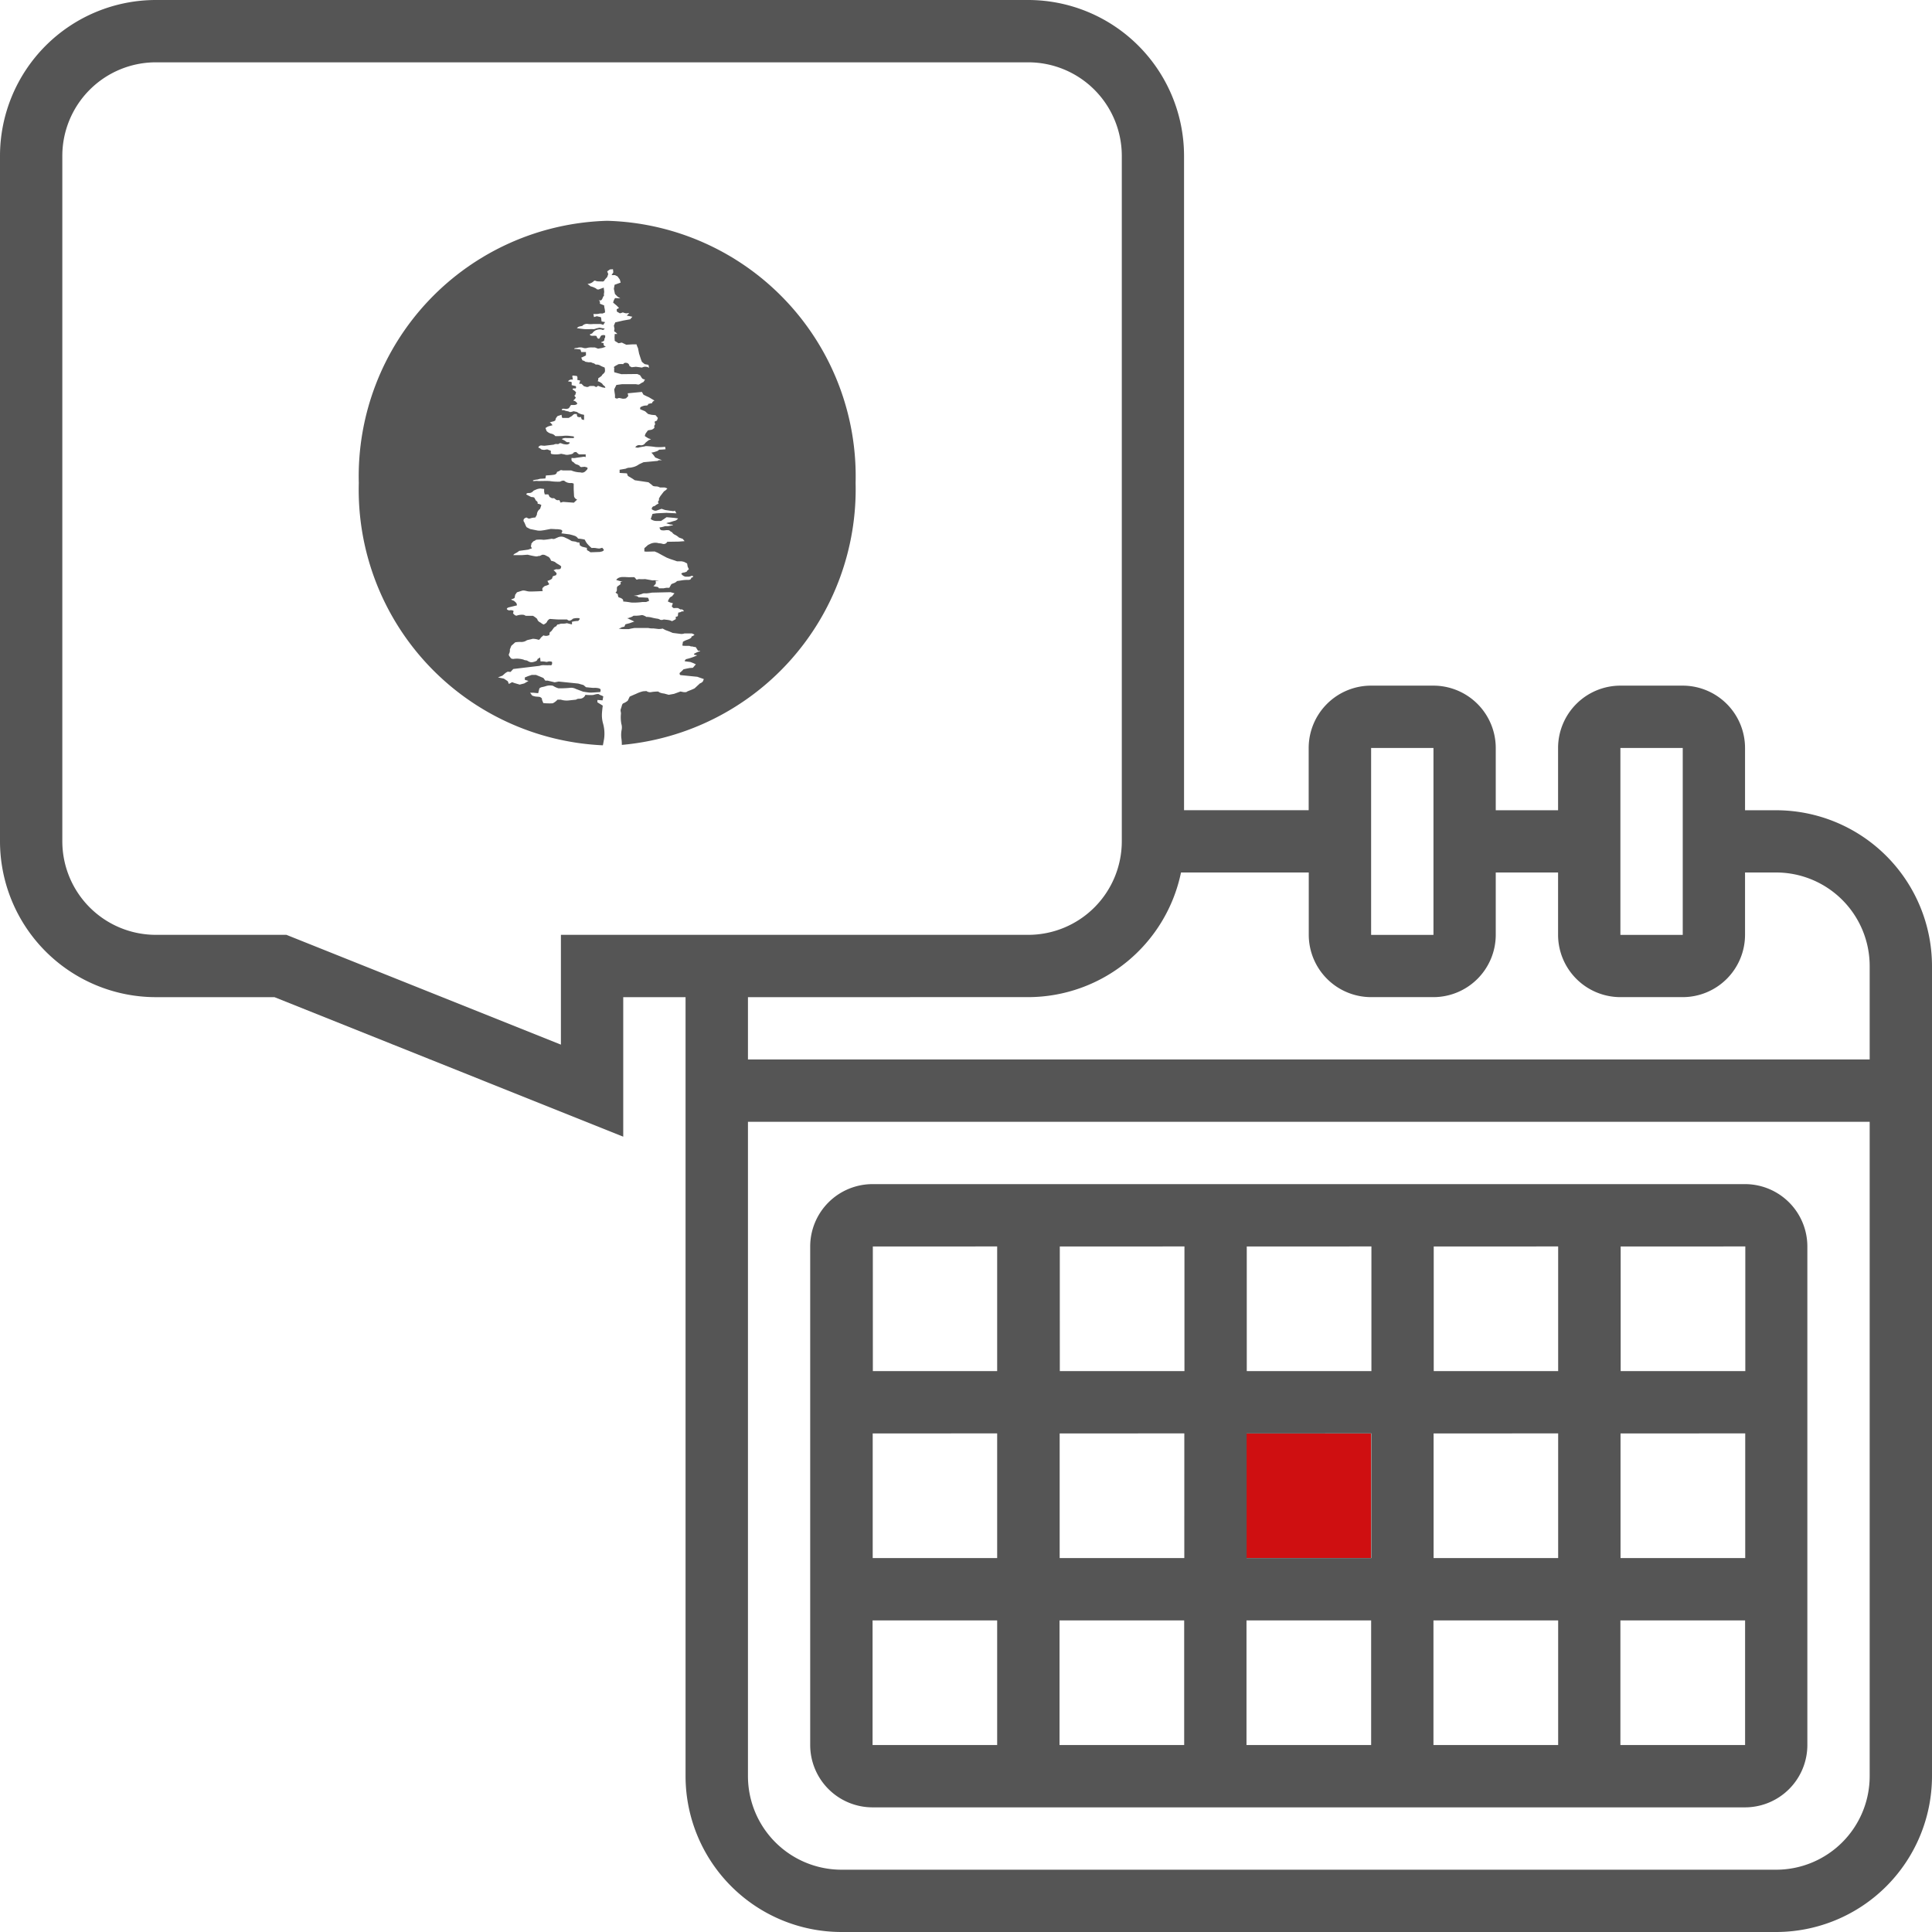
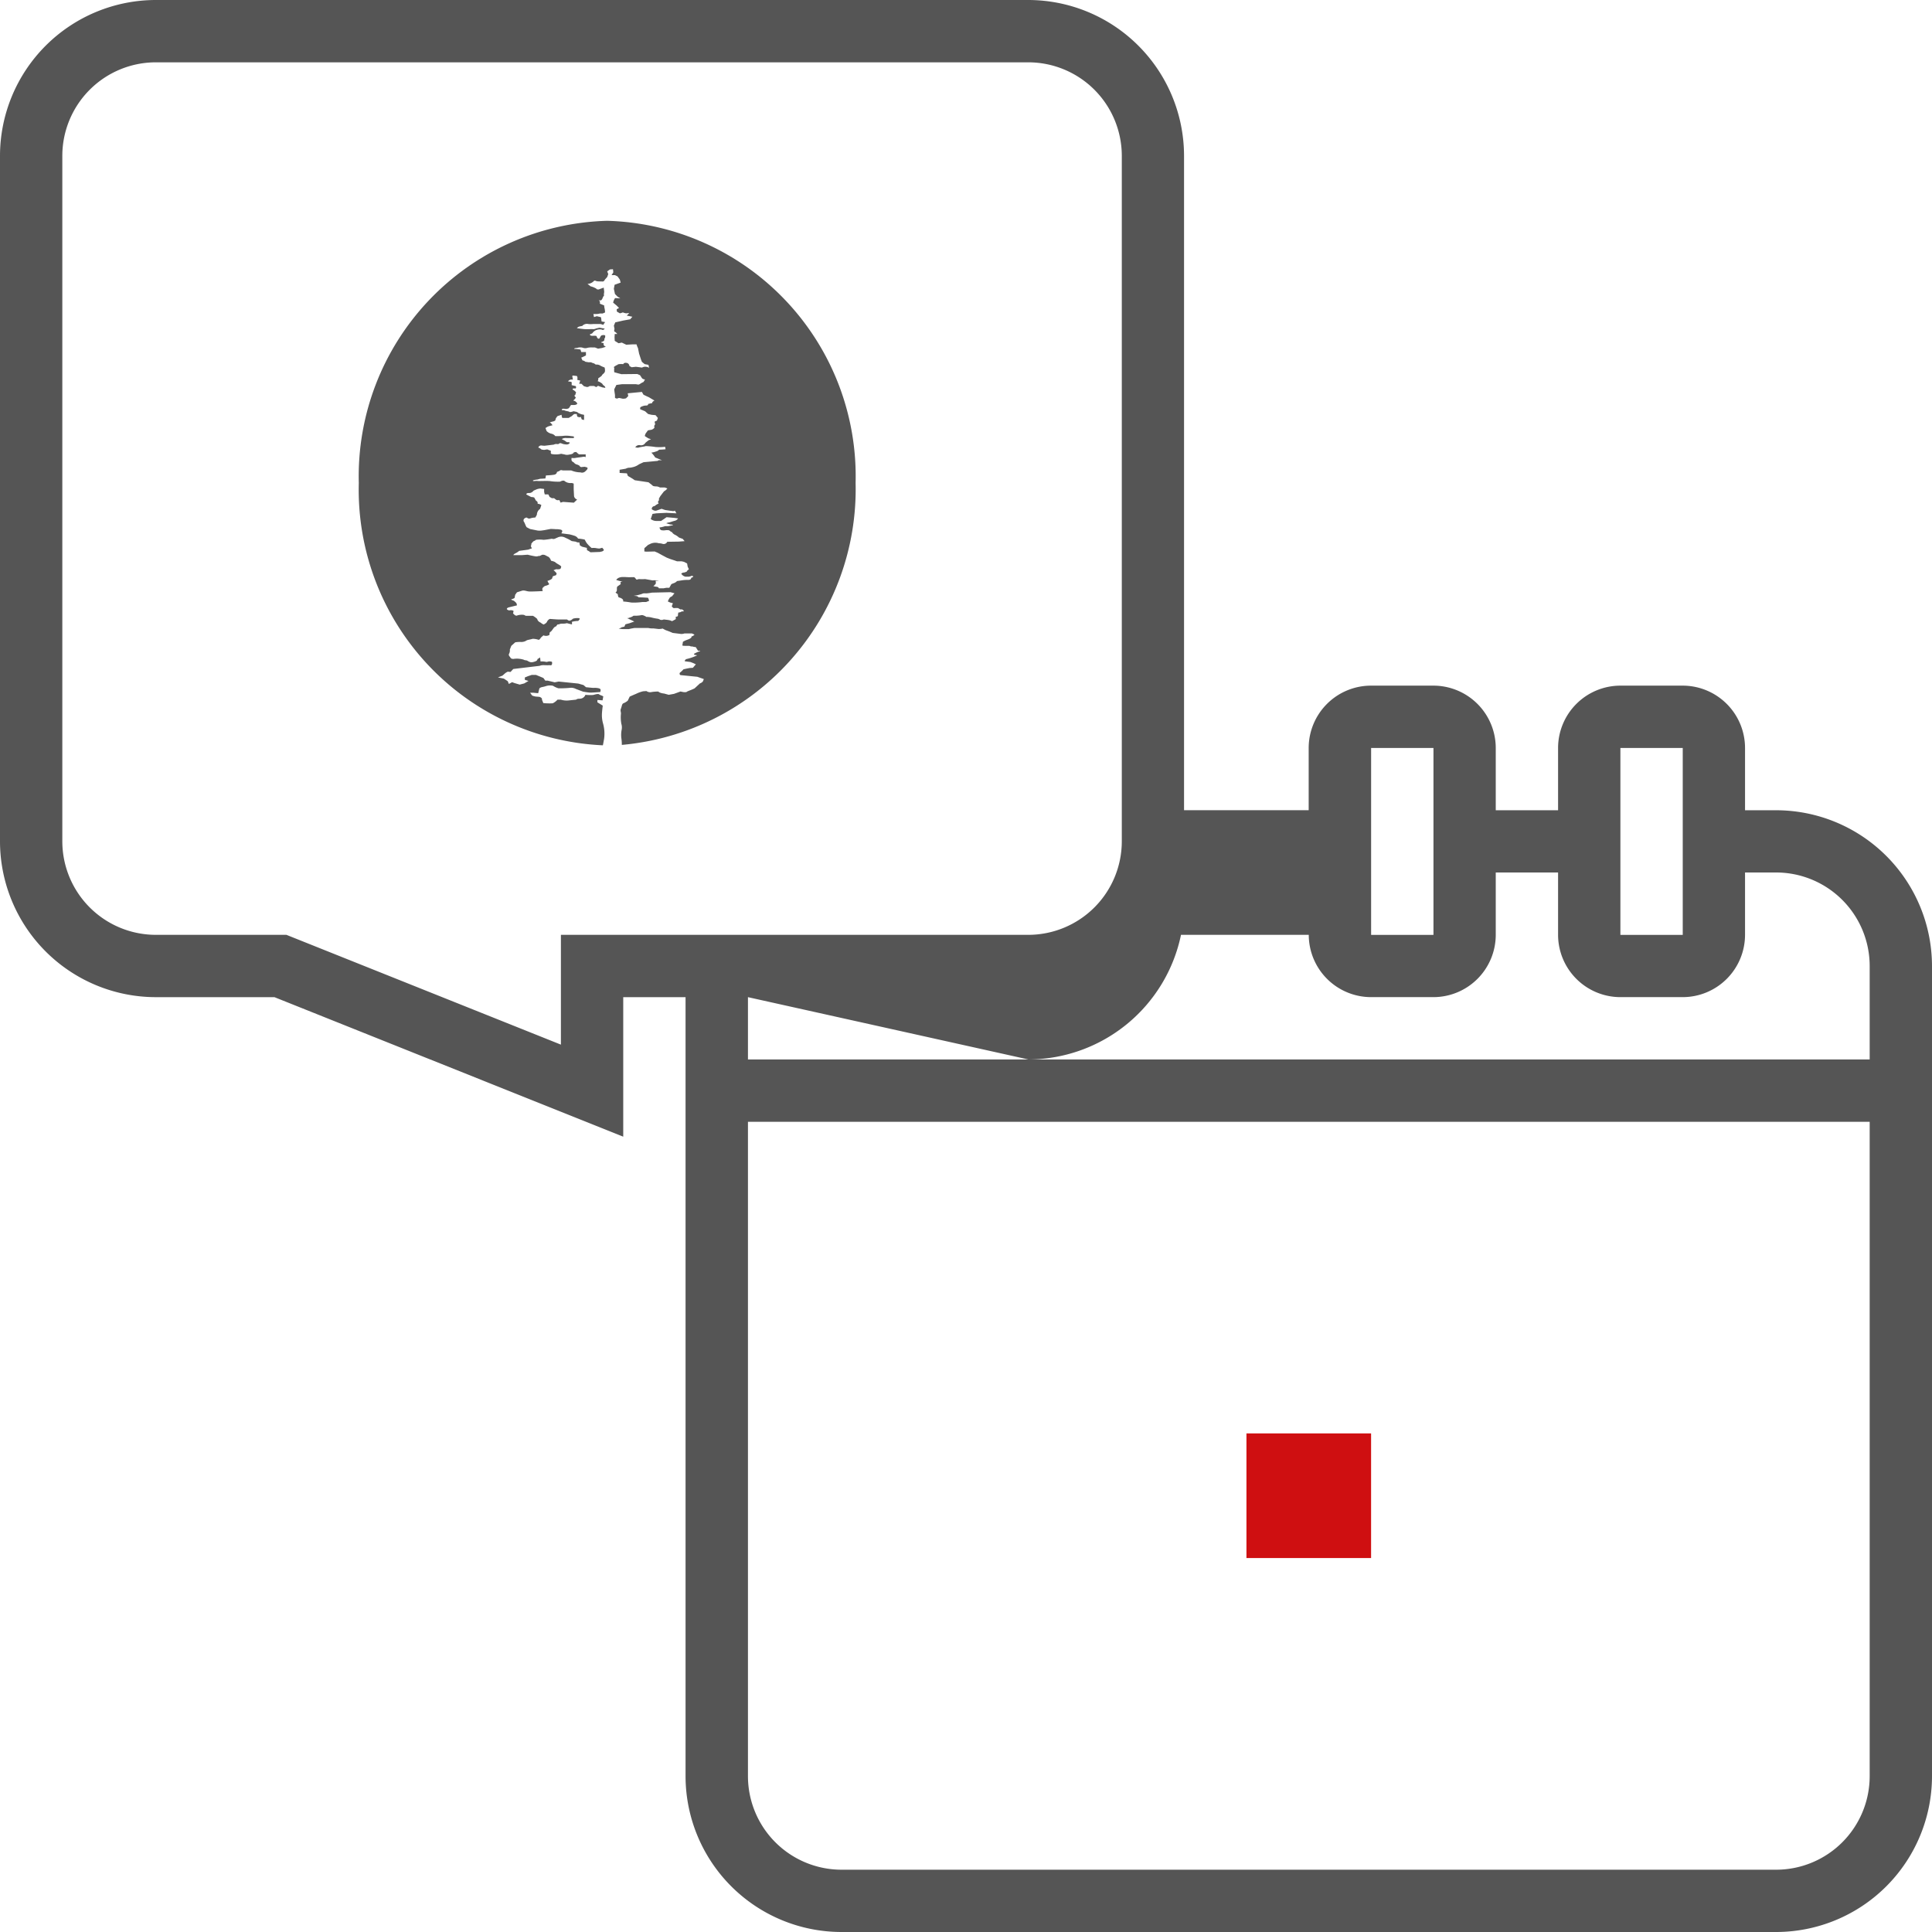
<svg xmlns="http://www.w3.org/2000/svg" width="70" height="70" viewBox="0 0 70 70">
-   <path d="M64.354,70H30.484a5.652,5.652,0,0,1-5.645-5.646V36.129H22.581v5.055L9.944,36.129h-4.3A5.651,5.651,0,0,1,0,30.484V5.645A5.651,5.651,0,0,1,5.645,0H37.258A5.651,5.651,0,0,1,42.9,5.645v23.71h4.516V27.1a2.261,2.261,0,0,1,2.258-2.258h2.258A2.261,2.261,0,0,1,54.194,27.1v2.257h2.258V27.1a2.261,2.261,0,0,1,2.258-2.258h2.258A2.261,2.261,0,0,1,63.226,27.1v2.257h1.129A5.652,5.652,0,0,1,70,35V64.354A5.652,5.652,0,0,1,64.354,70ZM27.1,40.645v23.71a3.391,3.391,0,0,0,3.387,3.388H64.354a3.391,3.391,0,0,0,3.388-3.388V40.645Zm0-4.516v2.258H67.742V35a3.391,3.391,0,0,0-3.388-3.388H63.226v2.258a2.261,2.261,0,0,1-2.258,2.258H58.71a2.261,2.261,0,0,1-2.258-2.258V31.612H54.194v2.258a2.261,2.261,0,0,1-2.258,2.258H49.677a2.261,2.261,0,0,1-2.258-2.258V31.612H42.79a5.666,5.666,0,0,1-5.531,4.516ZM5.645,2.258A3.391,3.391,0,0,0,2.258,5.645V30.484a3.391,3.391,0,0,0,3.387,3.387h4.733l9.945,3.978V33.871H37.258a3.391,3.391,0,0,0,3.387-3.387V5.645a3.391,3.391,0,0,0-3.387-3.387ZM58.71,27.1v6.773h2.259V27.1Zm-9.032,0v6.773h2.259V27.1Z" fill="#555" />
+   <path d="M64.354,70H30.484a5.652,5.652,0,0,1-5.645-5.646V36.129H22.581v5.055L9.944,36.129h-4.3A5.651,5.651,0,0,1,0,30.484V5.645A5.651,5.651,0,0,1,5.645,0H37.258A5.651,5.651,0,0,1,42.9,5.645v23.71h4.516V27.1a2.261,2.261,0,0,1,2.258-2.258h2.258A2.261,2.261,0,0,1,54.194,27.1v2.257h2.258V27.1a2.261,2.261,0,0,1,2.258-2.258h2.258A2.261,2.261,0,0,1,63.226,27.1v2.257h1.129A5.652,5.652,0,0,1,70,35V64.354A5.652,5.652,0,0,1,64.354,70ZM27.1,40.645v23.71a3.391,3.391,0,0,0,3.387,3.388H64.354a3.391,3.391,0,0,0,3.388-3.388V40.645Zm0-4.516v2.258H67.742V35a3.391,3.391,0,0,0-3.388-3.388H63.226v2.258a2.261,2.261,0,0,1-2.258,2.258H58.71a2.261,2.261,0,0,1-2.258-2.258V31.612H54.194v2.258a2.261,2.261,0,0,1-2.258,2.258H49.677a2.261,2.261,0,0,1-2.258-2.258H42.79a5.666,5.666,0,0,1-5.531,4.516ZM5.645,2.258A3.391,3.391,0,0,0,2.258,5.645V30.484a3.391,3.391,0,0,0,3.387,3.387h4.733l9.945,3.978V33.871H37.258a3.391,3.391,0,0,0,3.387-3.387V5.645a3.391,3.391,0,0,0-3.387-3.387ZM58.71,27.1v6.773h2.259V27.1Zm-9.032,0v6.773h2.259V27.1Z" fill="#555" />
  <path d="M9.53,18.989a1.775,1.775,0,0,0-.013-.215.981.981,0,0,1,.006-.33.445.445,0,0,0-.01-.217,1.321,1.321,0,0,1-.016-.358c.009-.072-.032-.115,0-.192s.033-.156.078-.19a.611.611,0,0,0,.17-.1l.07-.147s.132-.061.229-.1a1.229,1.229,0,0,1,.254-.093l.124-.009a.227.227,0,0,0,.181.037,1.37,1.37,0,0,1,.252-.018s.032.052.21.072l.165.045.19-.034.236-.086.1.021s.1.015.128-.01.164-.063.283-.125l.193-.179a.248.248,0,0,0,.107-.071l.034-.086-.237-.083-.61-.061a.059.059,0,0,1-.017-.09.815.815,0,0,0,.127-.12l.118-.026.106-.021.116-.007.108-.126-.087-.042-.108-.042-.208-.028c0-.029.023-.076.1-.088a1.807,1.807,0,0,0,.354-.128c-.029-.008-.169-.011-.1-.064l.085-.042c.035-.018.119-.038.127-.059H12.29l-.082-.132a.406.406,0,0,1-.119-.022.21.21,0,0,1-.111-.023l-.155,0s-.1,0-.1-.016l.021-.131a.908.908,0,0,1,.1-.052c.038-.018.243-.07.209-.148,0,0,.034.021.11-.06l-.094-.043H11.8a.32.32,0,0,1-.126.019l-.3-.037-.119-.051-.145-.053-.1-.054a.658.658,0,0,1-.149.016l-.191-.022a.653.653,0,0,1-.187-.016l-.414,0s-.118,0-.123.009a1.469,1.469,0,0,0-.159.032c-.032,0-.209,0-.228,0l-.142-.013a.444.444,0,0,0,.106-.052l.1-.024.037-.084.15-.04.172-.061-.261-.123s.069,0,.084-.019a.372.372,0,0,0,.149-.068,1.44,1.44,0,0,0,.252-.014.159.159,0,0,1,.1,0c.039.016.1.039.106.057a.737.737,0,0,1,.184.019,1.868,1.868,0,0,0,.227.046.26.26,0,0,1,.1.039.192.192,0,0,0,.127-.012l.162.019a.5.5,0,0,1,.138.043l.131-.07a.2.2,0,0,0,0-.092c.05,0,.093-.014.081-.058l.014-.092a.347.347,0,0,0,.094-.021s0-.023.107-.023a.094.094,0,0,0-.116-.068c-.017,0-.068-.04-.1-.051a.97.97,0,0,0-.114,0c-.022,0-.043.024-.108-.062l.041-.113-.1-.026-.083-.038a.532.532,0,0,1,.061-.122s.008-.03.094-.068c.013-.016.025-.035.086-.106l-.143-.04-.678.016a1.432,1.432,0,0,1-.207.027s-.108-.009-.134.013a1.423,1.423,0,0,1-.309.073c.043.013.123-.005.166.054,0,0,.119.007.156.007l.183.011s.028.016.045.114l-.107.041-.132,0a2.246,2.246,0,0,1-.408.019,2.715,2.715,0,0,0-.292-.038c.018-.085-.062-.107-.078-.123l-.085-.028s-.024-.021-.032-.114L9.3,13.47a.118.118,0,0,0,.051-.11c0-.075,0-.1.032-.12l.112-.081c-.042-.065.005-.085.067-.085a1.557,1.557,0,0,1-.232-.061c0-.027.077-.077.1-.083a.41.41,0,0,1,.116-.024h.091l.1.006a1.035,1.035,0,0,0,.129,0c.042,0,.118,0,.118,0s.031.031.079.09l.085-.021a1.506,1.506,0,0,0,.225,0l.272.048a.653.653,0,0,1,.231.014h-.121l.009.093a.286.286,0,0,1-.093.1.988.988,0,0,0,.1.022c.041,0,.094.017.1.058h.17s.091-.019.109-.019l.1,0,.074-.131a.82.82,0,0,1,.1-.041.281.281,0,0,0,.106-.072l.177-.026a1.108,1.108,0,0,1,.22-.015c.05,0,.116-.011.116-.077a.158.158,0,0,0,.078-.045c-.019-.023-.061-.038-.085-.016a.419.419,0,0,1-.1.022.321.321,0,0,0-.087,0,.234.234,0,0,1-.166-.111.148.148,0,0,1,.106-.041l.088-.029a.2.2,0,0,1,.083-.086l-.045-.1-.02-.114-.111-.058-.087-.02h-.168l-.091-.032-.16-.053-.122-.048-.176-.094-.149-.082-.112-.047-.292.007-.081-.007,0-.118.133-.118.079-.038a.428.428,0,0,1,.31-.024.566.566,0,0,1,.125.017.142.142,0,0,0,.183-.07l.42-.007.208-.016-.067-.082-.137-.05a.6.6,0,0,0-.146-.1.239.239,0,0,1-.105-.092.321.321,0,0,1-.1-.067.4.4,0,0,0-.127-.006.458.458,0,0,1-.159,0c-.038-.014-.054-.037-.068-.1a.8.8,0,0,0,.2-.046l.119,0,.171-.037c0-.021-.069-.021-.1-.025l-.146-.044a.355.355,0,0,1,.113-.03l.089-.028.08-.025a.209.209,0,0,0,.147-.092l-.128-.018-.289-.026-.1.07-.1.066-.156,0a.33.33,0,0,1-.218-.07l.03-.085.034-.1.137-.021.372-.018.358.018-.056-.1c-.016.023-.075.018-.075.018l-.109-.014-.17-.025-.128-.043-.183.064s-.066.031-.171-.048a.1.1,0,0,1,.1-.114.617.617,0,0,1,.149-.094.089.089,0,0,1-.018-.085c.012-.005.039-.026.027-.094l.052-.09.131-.171a.39.39,0,0,0,.123-.106l-.09-.034H10.91a.274.274,0,0,0-.123-.039c-.042,0-.139-.005-.151-.041l-.14-.109L10,9.4l-.093-.063-.157-.093-.037-.094-.263-.015V9.02l.221-.038a.33.33,0,0,1,.1-.034.672.672,0,0,0,.153-.021.6.6,0,0,0,.23-.105l.162-.075.293-.027.158-.016c.019,0,.08,0,.09-.029h.127l-.245-.1A.966.966,0,0,0,10.6,8.4a.948.948,0,0,0,.117-.025c.044-.018.125-.028.159-.081l.149-.008.089-.008L11.1,8.189a1.847,1.847,0,0,1-.347.007,3.184,3.184,0,0,0-.356-.034c-.031.017-.225.037-.279.06l-.1-.013a.161.161,0,0,1,.184-.077.175.175,0,0,0,.179-.084s.017-.018.123-.1l.085-.033-.1-.034-.125-.08a.237.237,0,0,1,.038-.108l.074-.1.079-.015a.2.2,0,0,0,.159-.088.093.093,0,0,1,.025-.113l-.021-.093s.013-.024.083-.042l.035-.1-.084-.1-.145-.013L10.483,7l-.112-.1-.176-.073c0-.029-.01-.067.025-.083a.464.464,0,0,1,.165-.051c.044.005.116-.009.093-.055l.158-.036s-.032-.029.077-.091c0,0-.007,0-.2-.117l-.1-.045L10.314,6.3l-.057-.1-.514.05.02.1-.081.082a.339.339,0,0,1-.123.013c-.042-.007-.127-.035-.155-.021a.1.1,0,0,1-.122-.013v-.1L9.265,6.2l-.011-.093.078-.159.211-.029h.5a.3.3,0,0,0,.1.013c.04-.01.058-.04.175-.094l.051-.089c-.057-.009-.088-.018-.114-.055l-.066-.1-.1-.043-.574.006-.1-.026-.16-.044-.006-.094A.108.108,0,0,0,9.24,5.3s0-.007.093-.066c.034,0,.034-.034.1-.041s.151,0,.151,0,.015-.055.1-.047a.123.123,0,0,1,.121.115l.081.045.154-.017.121.016c.063.005.08.021.118.005a.222.222,0,0,1,.12-.021.273.273,0,0,1,.12.037l-.025-.107-.136-.026-.1-.082-.035-.089-.068-.211-.04-.2a.749.749,0,0,1-.053-.135H9.931l-.241.014-.16-.077-.118.023-.139-.086-.007-.128.007-.12h.093s-.054-.071-.093-.082-.008-.1-.008-.1l-.023-.122.05-.118.293-.067.247-.044.08-.093L9.8,3.453,9.71,3.436,9.8,3.341l-.114.011a.571.571,0,0,1-.12-.033.509.509,0,0,1-.107.033l-.106-.061a.512.512,0,0,1-.009-.086l.085-.048L9.341,3.07l-.126-.105A.433.433,0,0,1,9.286,2.8l.189.01-.1-.063-.094-.095-.04-.187.027-.147.219-.079-.03-.11-.083-.115-.094-.046-.122,0,.064-.1-.013-.113L9.1,1.762l-.1.069.038.1L9,2.037l-.082.091s-.032.077-.088.072-.186,0-.222-.015-.064-.028-.094,0a.332.332,0,0,1-.221.1c0,.017.035.024.1.087a.761.761,0,0,1,.21.085c.022.031.041.031.087.031l.184-.067.017.141c0,.071-.025.108,0,.139-.065.07-.051.137-.117.182H8.691c.066.033.043.077.043.119l.156.064a.514.514,0,0,0,.015.108.738.738,0,0,1,.017.147l-.088.038h-.1a.466.466,0,0,1-.137.018H8.5l.021.112.107-.033c.043.019.107.019.149.043l.02.148.127.023-.075.107c-.031-.034-.035-.015-.089-.038H8.493a.724.724,0,0,1-.179,0,.23.23,0,0,0-.219.071s-.08.013-.111.023-.052.022-.081.057c0,0,.153.024.253.033s.265,0,.3,0A.229.229,0,0,0,8.6,3.9l.122-.027.191.034c-.064.068-.083.046-.1.037a.319.319,0,0,0-.162,0,.3.3,0,0,0-.188.129c-.023.023-.089.027-.089.05s.032.044.088.044.148-.012.156.022.05.114.1.07c.016,0,.008-.025.064-.1.022-.014.114-.035.146,0,0,.037,0,.1-.029.1.006.1-.025.1-.117.139,0,.031.02.008.092.04-.009.032-.021.08.078.126l-.134.043-.149.026-.115-.045-.116,0a.638.638,0,0,0-.153.014.238.238,0,0,1-.161,0,.321.321,0,0,0-.2,0c-.078.01-.119.01-.119.04a1.2,1.2,0,0,1,.227.023l.027.089.171,0v.123a1.74,1.74,0,0,1-.171.081l.044.1a.2.2,0,0,1,.106.049l.131.021a.165.165,0,0,1,.124.022.227.227,0,0,1,.12.06.278.278,0,0,1,.134.018,1,1,0,0,0,.187.086.362.362,0,0,1,.012.151c-.018.046-.041.062-.1.116,0,.028-.05.065-.145.128a.112.112,0,0,1-.018.1.537.537,0,0,1,.167.094c.047.091.106.068.11.15l-.1-.016-.116-.039A.063.063,0,0,0,8.633,6c-.006.017-.021.043-.1-.012a1.016,1.016,0,0,0-.166,0c-.022,0-.035.039-.111.033l-.1-.029-.088-.087H7.984l.04-.116-.108-.025s.03-.144-.038-.144-.156-.039-.141.026a.521.521,0,0,1,.017.11.167.167,0,0,0-.174.061c.072.013.13.013.133.038s0,.013,0,.1l.15.035c.014.036.017.1-.037.082-.03,0-.087,0-.079.036,0,.017.075.032.127.115a.318.318,0,0,0-.031.093c-.034,0-.047.022.02.085-.028.072-.077.078-.088.12.016,0,.06-.013.143.095-.013.026-.021.046-.1.057h-.13l-.073.113a.218.218,0,0,1-.121.031c-.047-.009-.128-.019-.139.02s.066.013.107.036.162.027.174.056c.1,0,.139-.036.155-.028l.083.019c.006,0,.031,0,.083.045l.1.043.105.022v.187l-.081-.02c-.012-.016-.019-.054-.043-.1,0,0,0,.044-.117,0A.22.22,0,0,1,7.9,7L7.816,7s-.016-.006-.095.073l-.117.069H7.457l-.081,0s-.02-.011-.029-.114L7.2,7.076s-.071.081-.071.118-.024.059-.089.076L6.918,7.3a.3.3,0,0,1,.1.109,1.389,1.389,0,0,0-.164.045c-.02.007-.038.025-.091.054l.042.11a.362.362,0,0,0,.161.094.242.242,0,0,1,.155.09c.061,0,.137,0,.257-.006a1,1,0,0,1,.277,0c.12.02.164,0,.131.077l-.25,0a.268.268,0,0,0-.183.036l.106.055c.036.024.058.05.094.056s.084-.011.084.025-.045.048-.087.059a.609.609,0,0,1-.165-.022c-.04-.018-.089-.037-.116-.018a.091.091,0,0,1-.086.025.185.185,0,0,0-.118.021l-.334.04c-.046,0-.129-.011-.129-.011a.121.121,0,0,0-.1.077.215.215,0,0,1,.086.045c.029.032.057.032.111.038s.113-.031.161-.005.1.026.1.055-.019.085.025.1a.771.771,0,0,0,.347-.008c.027.008.123.021.155.034a.329.329,0,0,0,.139-.005c.045-.008.141-.017.165-.081l.081-.014c.038.025.088.088.118.088h.23l0,.1a.147.147,0,0,0-.1-.011c-.046.011-.216.028-.273.04s-.108,0-.139,0c-.007.09-.007.116.084.164a.191.191,0,0,0,.113.075A.3.3,0,0,1,8,8.878a.071.071,0,0,0,.089.042l.1-.008c.029.014.1.016.1.05s-.021.058-.077.11a.172.172,0,0,1-.181.043.9.9,0,0,1-.334-.07H7.393s-.075-.025-.1,0-.05.027-.114.056c0,0,0,.082-.107.1s-.291.025-.291.025l-.021.11-.192.011-.092.026s-.171.015-.167.044.094,0,.167.009.331-.009.45.005a1.887,1.887,0,0,0,.366.02c.037-.02.132-.064.177-.012a.334.334,0,0,0,.217.062.177.177,0,0,1,.1.023v.2l.013.255a.16.16,0,0,0,.113.12l-.12.114L7.4,10.184l-.089.027-.046-.094a.2.2,0,0,1-.1,0c-.026-.015-.089-.067-.089-.067l-.082,0-.08-.045-.048-.093H6.737l-.022-.089V9.717L6.581,9.7a.541.541,0,0,0-.13.026l-.118.051a.219.219,0,0,1-.132.085c-.081,0-.122,0-.133.053l.177.093a.338.338,0,0,1,.111.018l.065.115c.042.027.063.032.059.112a.248.248,0,0,1,.134.047l-.045.136a.27.27,0,0,0-.117.215l-.056.1a.589.589,0,0,0-.16.024c-.075.025-.086.017-.157-.024a.159.159,0,0,0-.094.051.094.094,0,0,0,.011.12c.045.1.045.113.083.179l.129.067.269.054a.544.544,0,0,0,.149,0l.093-.013.229-.044s.094,0,.189.009a.705.705,0,0,1,.194.02c.033.021.069.036.008.129l.3.039.1.026.083.026a.237.237,0,0,1,.123.1,1.546,1.546,0,0,1,.239.036l.065.115a1.136,1.136,0,0,0,.187.19.809.809,0,0,1,.134,0,1.343,1.343,0,0,0,.14.02c.042-.006.09-.025.11-.028.081.09.072.09,0,.131l-.088.02-.341.012a.438.438,0,0,0-.121-.074l-.009-.086-.171-.042-.079-.047-.022-.111a.162.162,0,0,1-.125-.024l-.149-.022-.106-.062-.165-.078a.3.3,0,0,0-.24.01l-.08.035a.151.151,0,0,1-.13.009,2.375,2.375,0,0,1-.3.041,1.078,1.078,0,0,0-.277,0s0,.015-.094.055c-.011.016-.032.031-.072.086a.157.157,0,0,1-.019.086l.039.084a1.047,1.047,0,0,0-.131.044l-.329.045c-.109.095-.187.095-.212.154l.3,0c.053,0,.2-.017.229-.013a2.616,2.616,0,0,0,.293.06c.087,0,.074-.022.107-.015s.1-.045.127-.045a.2.2,0,0,1,.11.021l.079.042c.026.007.083.041.122.154a.647.647,0,0,1,.14.044c.074.069.144.089.2.137.038.028.033.041,0,.112a.284.284,0,0,1-.154.012l-.1.04s.03.009.095.087c.012.007.035.018,0,.09l-.117.041-.031.088a.475.475,0,0,1-.164.078.477.477,0,0,0,.064.114c0,.022-.093.058-.159.072-.092.071-.107.085-.075.184,0,0-.424.022-.489.014-.082,0-.182-.055-.264-.027l-.181.057-.064.089-.024.118a.448.448,0,0,1-.121.049c0,.016.008.016.1.053.09.077.1.084.107.165l-.275.067s-.091.015-.091.068a.125.125,0,0,0,.1.046.2.2,0,0,1,.142.017.2.2,0,0,1-.018.088c.084.1.126.092.152.08s.2-.051.277-.007c.016.022.053.019.113.019H6.31a.823.823,0,0,1,.153.112.173.173,0,0,0,.065.1c.061.045.08.035.085.058l.081.046a.3.3,0,0,0,.118-.084.212.212,0,0,1,.108-.119c.025,0,.24.019.3.019l.323,0s.064.055.1.043a.239.239,0,0,0,.114-.07.556.556,0,0,1,.222-.019c.031.019.051.011-.029.1a.967.967,0,0,0-.226.031v.095s-.068-.015-.1-.024l-.087-.022c-.132.039-.194-.006-.291.046-.021,0-.044-.024-.094.068a.173.173,0,0,0-.073.041c-.031.03-.1.146-.13.157s-.037.028-.041.113a.233.233,0,0,1-.218.017l-.086.075c-.015.017-.052.092-.092.086a.677.677,0,0,0-.213-.036c-.041.017-.172.036-.215.056a.343.343,0,0,1-.2.059.976.976,0,0,0-.217.013l-.142.127-.052.132a.279.279,0,0,1-.037.172.1.1,0,0,0,.032.086c.035.033.025.084.135.084a.817.817,0,0,1,.383.032c0,.016.1.016.121.033s.095.048.095.048a.242.242,0,0,0,.115,0c.081-.021.158-.044.158-.111,0,0,.014,0,.094-.056l.015.145a.778.778,0,0,1,.2.015c.015.012.081-.013.1-.015s.111,0,.116.021.015.118-.045.118a.631.631,0,0,0-.115,0L6.714,16.1a.4.4,0,0,0-.166.025l-.951.114-.1.107-.1-.01a.49.49,0,0,0-.1.062l-.093.082-.162.064.215.044.14.093.04.1.117-.064.093.034.182.053.165-.042.153-.09-.131-.041,0-.085.119-.049.131-.044h.152l.148.06.122.052.069.095h.084l.257.062.144-.028.71.073.189.054.091.078s.233.025.277.025a.589.589,0,0,1,.2.018c.05.021.068.04.039.132-.052,0-.315.027-.392.019s-.145-.019-.229-.033l-.266-.1a.359.359,0,0,0-.178-.041,3.914,3.914,0,0,1-.445.02.7.7,0,0,1-.2-.091.481.481,0,0,0-.265.013c-.125.041-.161.023-.23.08l-.044.175L6.333,17.1H6.207l.073.1a.481.481,0,0,0,.13.037c.03.005.127.007.152.017s.093.05.072.091l.051.129a2.215,2.215,0,0,0,.341.008A.576.576,0,0,0,7.2,17.35l.12,0a.7.7,0,0,0,.268.03l.283-.03c.075-.05.112-.024.179-.039a.215.215,0,0,0,.16-.136,1.823,1.823,0,0,0,.273.006c.046-.006.183-.059.224-.024s.1.04.151.075l-.025.143-.188-.014v.085l.194.12s-.031.231-.031.334a1.107,1.107,0,0,0,.042.314,1.373,1.373,0,0,1,.036.564c-.02.107-.031.176-.043.226A9.267,9.267,0,0,1,0,9.5,9.26,9.26,0,0,1,9,0a9.261,9.261,0,0,1,9,9.5A9.3,9.3,0,0,1,9.53,18.989Z" transform="translate(13 8)" fill="#555" />
  <path d="M4.516,0V4.516H0V0Z" transform="translate(45.161 51.935)" fill="#cf0f11" />
-   <path d="M33.871,22.581H2.258A2.261,2.261,0,0,1,0,20.323V2.258A2.261,2.261,0,0,1,2.258,0H33.871a2.261,2.261,0,0,1,2.258,2.258V20.323A2.261,2.261,0,0,1,33.871,22.581Zm-4.516-6.774v4.516h4.518V15.807Zm-6.773,0v4.516H27.1V15.807Zm-6.774,0v4.516h4.516V15.807Zm-6.774,0v4.516h4.516V15.807Zm-6.774,0v4.516H6.774V15.807Zm27.1-6.774v4.516h4.518V9.032Zm-6.773,0v4.516H27.1V9.032Zm-6.774,0v4.516h4.516V9.032Zm-6.774,0v4.516h4.516V9.032Zm-6.774,0v4.516H6.774V9.032Zm27.1-6.774V6.774h4.516V2.258Zm-6.773,0V6.774H27.1V2.258Zm-6.774,0V6.774h4.516V2.258Zm-6.774,0V6.774h4.516V2.258Zm-6.774,0V6.774H6.774V2.258Z" transform="translate(29.355 42.903)" fill="#555" />
</svg>